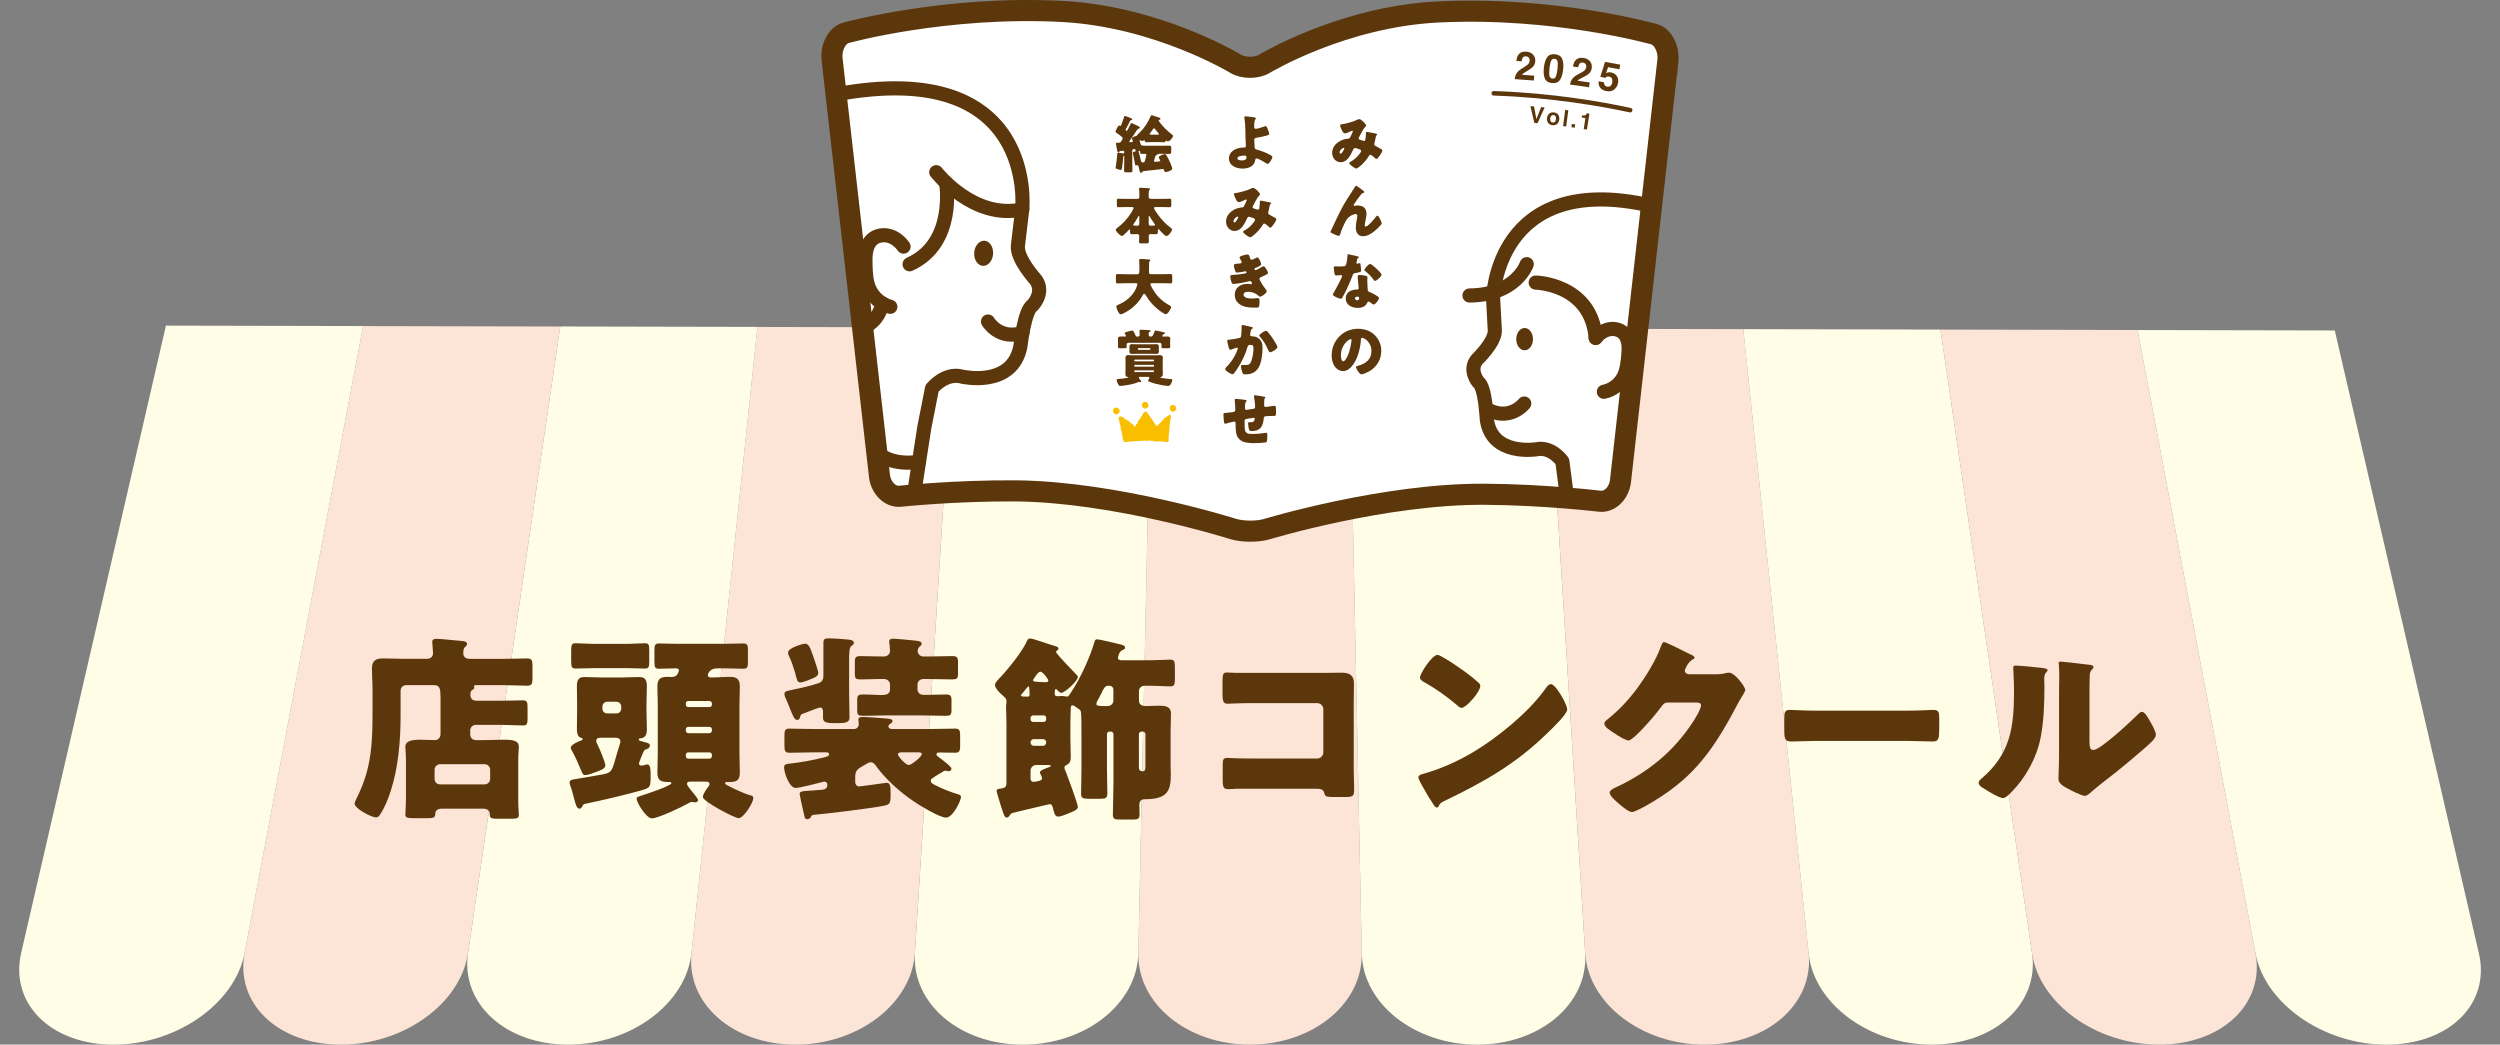
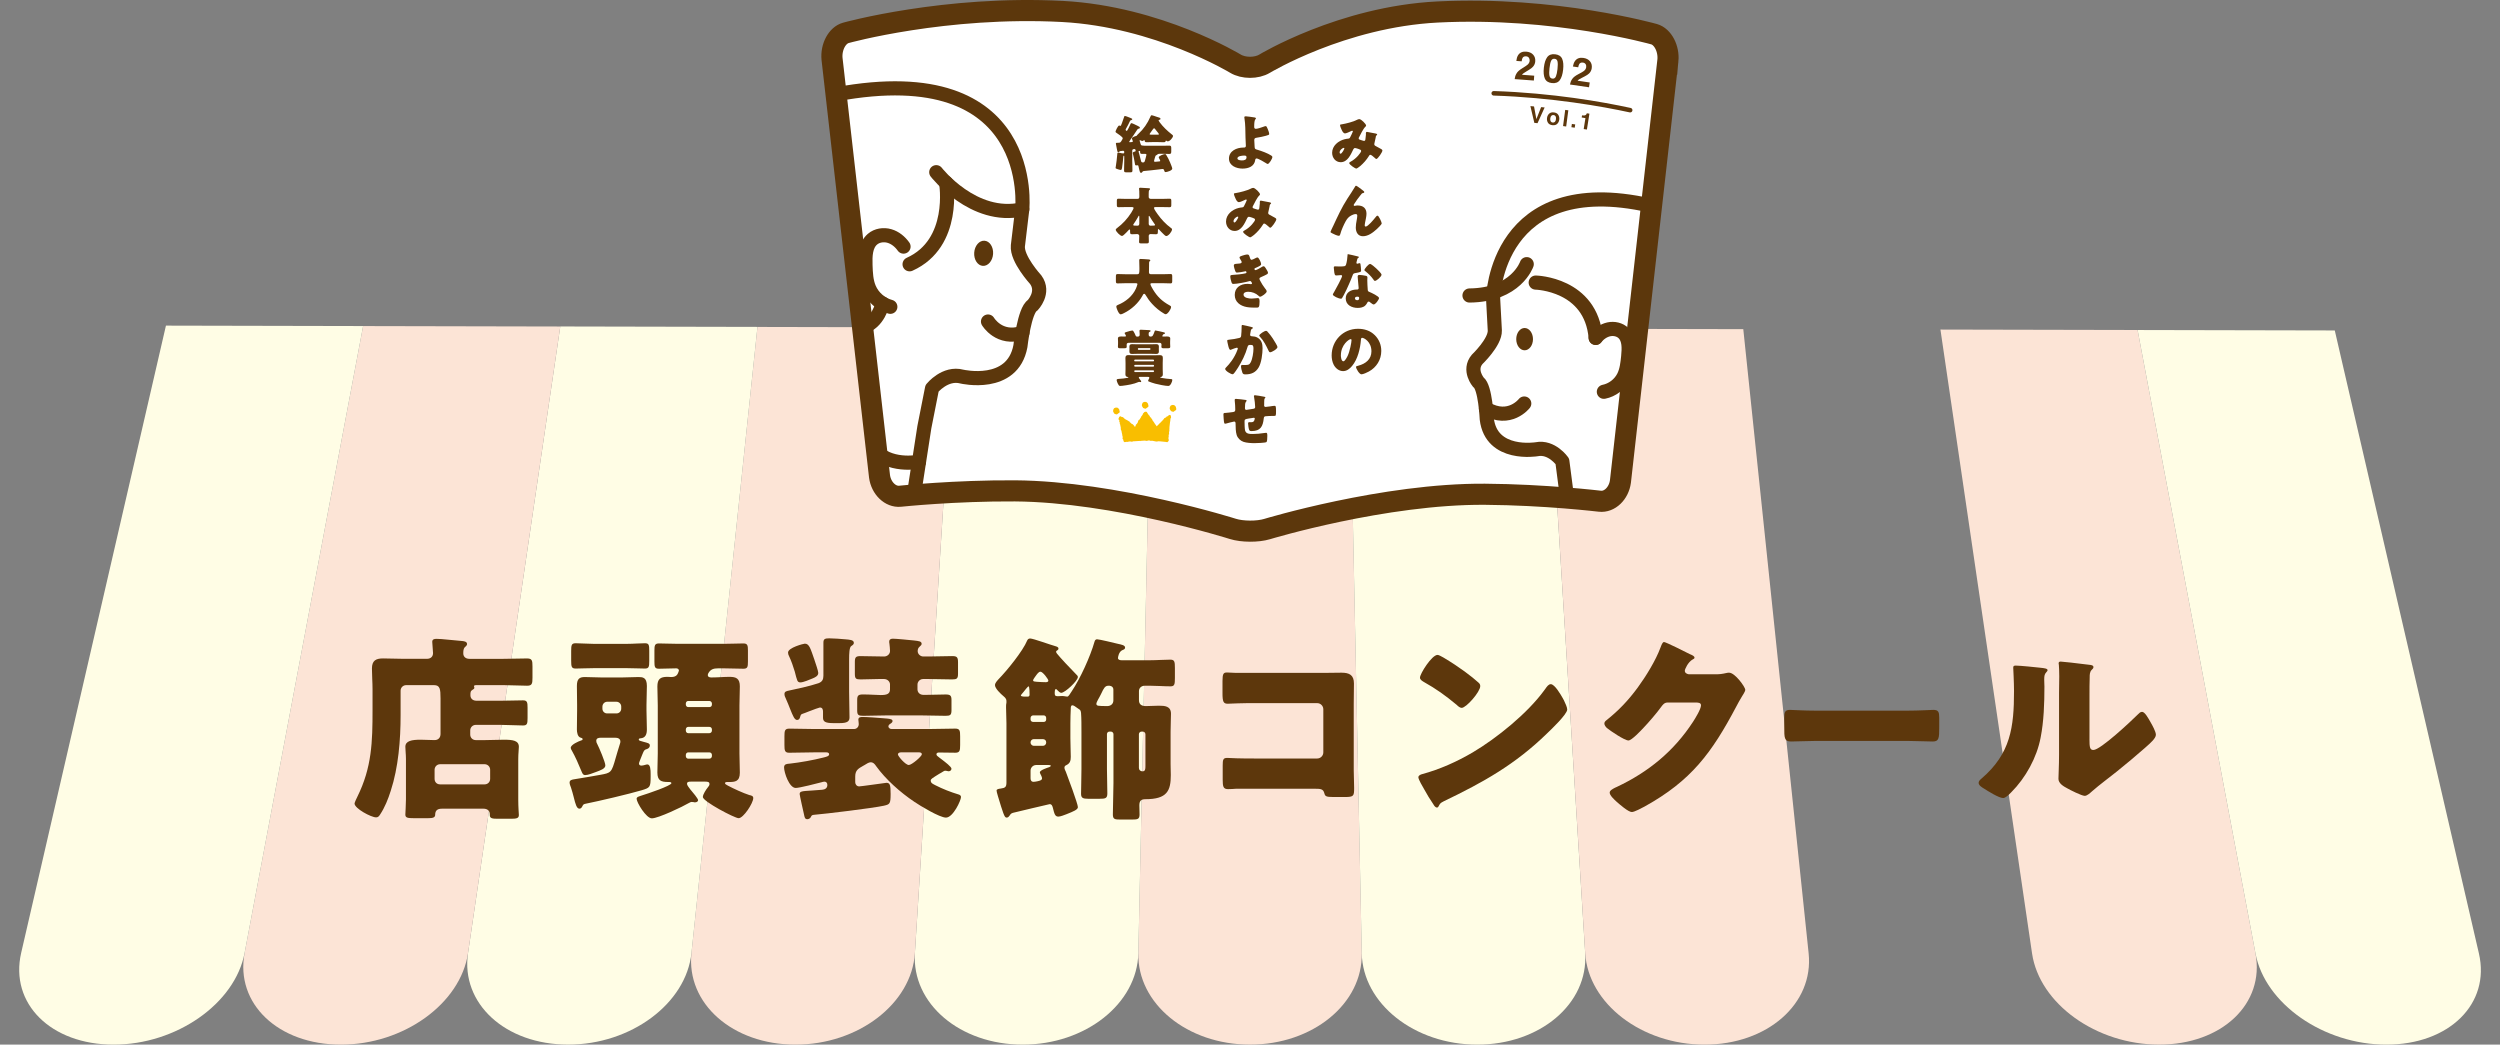
<svg xmlns="http://www.w3.org/2000/svg" id="_レイヤー_2" viewBox="0 0 1210 505.6">
  <rect x="0" y="0" width="1210" height="505.6" fill="#808080" stroke="none" />
  <defs>
    <style>.cls-1{stroke-width:6.85px;}.cls-1,.cls-2{fill:none;stroke-linecap:round;stroke-linejoin:round;}.cls-1,.cls-2,.cls-3{stroke:#5c370c;}.cls-4{fill:#5d370c;}.cls-5{fill:#5c370c;}.cls-2{stroke-width:2.2px;}.cls-3{fill:#fff;stroke-width:10.22px;}.cls-6{fill:#fffde5;}.cls-7{fill:#f9be00;}.cls-8{fill:#fce4d6;}</style>
  </defs>
  <g id="img">
    <path class="cls-8" d="M557.46,158.66l-6.51,302.66c-.53,24.45,23.67,44.27,54.05,44.27s54.59-19.81,54.09-44.25l-6.2-302.48-95.43-.21Z" />
    <path class="cls-6" d="M652.89,158.87l6.2,302.48c.5,24.44,25.53,44.25,55.91,44.25s53.76-19.8,52.23-44.22l-18.92-302.29-95.43-.21Z" />
    <path class="cls-8" d="M748.32,159.09l18.92,302.29c1.53,24.42,27.39,44.22,57.77,44.22s52.93-19.79,50.37-44.19l-31.63-302.1-95.43-.21Z" />
-     <path class="cls-6" d="M843.74,159.3l31.63,302.1c2.56,24.41,29.25,44.19,59.63,44.19s52.1-19.77,48.51-44.16l-44.34-301.92-95.43-.21Z" />
    <path class="cls-8" d="M939.17,159.51l44.34,301.92c3.58,24.39,31.11,44.16,61.49,44.16s51.26-19.76,46.65-44.14l-57.06-301.73-95.43-.21Z" />
    <path class="cls-6" d="M1034.6,159.73l57.06,301.73c4.61,24.38,32.97,44.14,63.35,44.14s50.43-19.75,44.79-44.11l-69.77-301.55-95.43-.21Z" />
    <path class="cls-6" d="M462.03,158.45l-19.22,302.85c-1.55,24.47,21.81,44.3,52.19,44.3s55.43-19.82,55.95-44.27l6.51-302.66-95.43-.21Z" />
    <path class="cls-8" d="M366.61,158.23l-31.94,303.04c-2.58,24.48,19.95,44.33,50.33,44.33s56.26-19.83,57.81-44.3l19.22-302.85-95.43-.21Z" />
    <path class="cls-6" d="M271.18,158.02l-44.65,303.22c-3.61,24.5,18.09,44.35,48.47,44.35s57.09-19.85,59.67-44.33l31.94-303.04-95.43-.21Z" />
    <path class="cls-8" d="M175.75,157.81l-57.36,303.41c-4.63,24.51,16.23,44.38,46.61,44.38s57.92-19.86,61.53-44.35l44.65-303.22-95.43-.21Z" />
    <path class="cls-6" d="M80.32,157.59L10.25,461.19c-5.66,24.53,14.37,44.41,44.75,44.41s58.76-19.87,63.39-44.38l57.36-303.41-95.43-.21Z" />
    <path class="cls-3" d="M807.27,29.3c.54-5.81-2.47-11.56-6.69-12.75,0,0-48.04-13.62-104.9-10.74-46.1,2.33-83.63,25.02-83.63,25.02-3.88,2.35-10.24,2.33-14.1-.02,0,0-37.52-22.79-83.64-25.26-56.84-3-104.89,10.35-104.89,10.35-4.23,1.16-7.25,6.82-6.72,12.58l22.99,202.09c.78,5.77,5.28,10.09,9.97,9.61,0,0,26.48-2.78,55.6-2.6,48.65.38,105.43,18.4,105.43,18.4,4.54,1.43,12.02,1.48,16.61.08,0,0,56.77-17.2,105.41-16.84,29.15.2,55.6,3.37,55.6,3.37,4.7.56,9.19-3.73,9.98-9.54l22.97-203.75Z" />
    <path class="cls-4" d="M649.57,60.14c1.89-.3,5.51-1.23,7.13-2.1.39-.21.78-.39,1.23-.39.84,0,3.27,2.31,3.27,3.15,0,.21-.21.39-.36.54-1.08,1.02-2.34,3.72-3.06,5.09-.09.18-.18.33-.18.54,0,.51.36.6,1.17.84.66.18,1.2.39,1.38.39.45,0,.6-.24.69-.66.09-.45.27-2.01.27-2.43,0-.24-.03-.45-.03-.69,0-.3.18-.6.51-.6.24,0,2.76.51,4.25.81.36.06.72.24.72.45,0,.15-.15.3-.51.63-.15.12-.15.51-.21.81-.12.75-.39,1.95-.6,2.73-.06.15-.09.33-.09.48,0,.51.27.75.69.96.87.45,1.71.93,2.58,1.41.3.15.66.39.66.78,0,.75-2.22,4.07-2.94,4.07-.21,0-.63-.39-.87-.63-.09-.06-.15-.12-.18-.15-.36-.33-1.41-1.26-1.86-1.26-.33,0-.51.3-.72.66-1.11,1.77-2.58,3.47-4.19,4.82-.3.24-1.53,1.2-1.86,1.2-.57,0-3.44-1.92-3.44-2.67,0-.3.48-.57.72-.69,2.79-1.47,5.06-4.49,5.06-5.15,0-.54-.54-.72-1.14-.93-.39-.15-1.44-.51-1.8-.51-.39,0-.66.24-.84.6-1.23,2.55-2.79,6.26-6.11,6.26-2.52,0-4.16-2.16-4.16-4.55,0-3.39,3-5.81,6.05-6.56.6-.15,1.23-.24,1.83-.3.66-.06.81-.54,1.02-.99.18-.36,1.14-2.28,1.14-2.49s-.15-.33-.33-.33c-.21,0-.48.15-.66.24-.57.27-2.22,1.05-2.79,1.05-.84,0-1.35-1.08-1.65-1.74-.24-.51-.78-1.74-.78-2.28,0-.24.18-.3.99-.42ZM650.35,71.55c-.39,0-1.98.99-1.98,2.25,0,.27.15.6.45.6.69,0,1.86-2.28,1.86-2.58,0-.18-.15-.27-.33-.27Z" />
    <path class="cls-4" d="M645.17,109.57c2.13-4.58,4.22-9.2,6.98-13.45,1.26-1.95,2.61-3.89,3.77-5.9.09-.18.18-.33.42-.33.33,0,2.28,1.5,2.67,1.8l.39.3c.57.42.9.69.9.96s-.18.39-.42.45c-.78.15-.78.3-1.38,1.05-1.14,1.38-2.16,2.85-3.11,4.34-.09.15-.21.33-.21.48,0,.18.21.39.39.39.15,0,.36-.06.48-.09.36-.09.75-.12,1.08-.12,2.61,0,4.25,1.35,4.25,4.01,0,1.32-.48,3.15-.72,4.46-.06.3-.15.78-.15,1.14,0,.3.15.6.51.6,1.05,0,3.86-3.39,4.55-4.28.51-.66.78-.99,1.17-.99.6,0,2.01,3.18,2.01,3.72,0,.57-1.98,2.4-2.46,2.85-1.83,1.65-4.08,3.38-6.65,3.38-2.43,0-3.44-2.04-3.44-4.19,0-1.17.21-2.34.42-3.48.12-.63.3-1.71.3-2.22s-.18-.84-.72-.84c-.75,0-1.62.36-2.28.72-1.26.72-1.89,1.5-2.61,2.76-.87,1.56-2.16,4.4-2.58,6.14-.12.45-.24.9-.78.9-.69,0-2.49-.84-3.15-1.2-.51-.27-.84-.42-.84-.69,0-.21,1.02-2.31,1.2-2.67Z" />
    <path class="cls-4" d="M657.03,124.06c.36.09.69.21.69.39,0,.15-.21.3-.57.54-.18.12-.42,1.17-.54,1.68-.03.12-.06.18-.06.24,0,.09-.03.21-.03.33,0,.18.15.42.36.42.15,0,.48-.12.66-.18.18-.06.33-.12.51-.12.27,0,.36.15.42.45.09.48.3,2.4.3,3.12s-.42.81-2.76,1.23c-1.05.18-1.08.39-1.44,1.35-.51,1.38-1.08,2.73-1.68,4.07-.78,1.77-1.59,3.56-2.52,5.27-.24.42-.54.9-.72,1.26-.15.3-.27.45-.66.45-1.02,0-3.9-1.26-3.9-2.04,0-.18.42-.87.63-1.2.6-1.02,3.86-6.98,3.86-7.73,0-.3-.27-.45-.51-.45-.18,0-.78.06-.99.09-.33.03-.96.09-1.32.09-.63,0-.9-.27-1.11-2.82-.03-.24-.09-.78-.09-1.05,0-.42.24-.54.6-.54.51,0,1.23.06,1.89.06,2.73,0,3.12-.06,3.41-.84.39-1.02.75-3.72.75-4.64,0-.24,0-.48.21-.48.39,0,3.98.9,4.58,1.05ZM661.05,133.47c.51.12.78.33.78.87,0,.3-.06.84-.06,1.38,0,1.5.12,2.97.21,4.43.03.72.18.9.87,1.17.84.33,4.61,2.1,4.61,2.94,0,.66-1.68,3.12-2.64,3.12-.24,0-.66-.27-1.32-.78-.18-.15-.36-.3-.57-.45-.15-.12-.27-.18-.48-.18-.48,0-.6.36-.66.51-.21.48-.66,1.05-1.02,1.41-.93.9-2.37,1.14-3.63,1.14-2.85,0-5.81-1.38-5.81-4.61,0-3,2.64-4.28,5.3-4.28h.24c.48,0,.72-.3.72-.72,0-.51-.27-3.18-.36-4.07-.06-.45-.12-.96-.12-1.41,0-.63.24-.87.9-.87.78,0,2.25.24,3.02.42ZM655.78,144.4c0,.6.6.9,1.11.9.69,0,.93-.36.93-.99,0-.39-.03-.72-.9-.72-.51,0-1.14.21-1.14.81ZM666.08,129.9c.69.63,2.58,2.43,2.58,3.06,0,.93-2.43,3-3.18,3-.36,0-.63-.45-.84-.78-1.02-1.47-2.34-2.73-3.74-3.86-.24-.18-.54-.39-.54-.63,0-.48,1.92-2.94,2.76-2.94.57,0,2.49,1.71,2.97,2.16Z" />
    <path class="cls-4" d="M665.36,162.17c2.13,2.13,3.18,4.73,3.18,7.7,0,4.22-2.31,7.94-6.02,9.95-.75.42-2.73,1.35-3.57,1.35-1.05,0-2.64-2.76-2.64-3.59,0-.27.27-.39,1.14-.6,3.47-.9,6.32-3.09,6.32-6.92,0-4.7-3.6-6.56-4.49-6.56-.51,0-.57.54-.6,1.08-.33,4.16-1.53,9.26-4.28,12.55-1.11,1.35-2.55,2.49-4.34,2.49-2.01,0-3.66-1.38-4.55-3.09-.69-1.32-.99-3.03-.99-4.49,0-7.19,5.54-12.91,12.76-12.91,3.06,0,5.93.9,8.09,3.06ZM648.98,171.96c0,.72.18,2.91,1.23,2.91.72,0,1.74-1.98,2.04-2.61,1.05-2.16,1.89-6.59,1.89-7.67,0-.24-.12-.45-.39-.45-.87,0-4.76,2.76-4.76,7.82Z" />
    <path class="cls-4" d="M606.91,56.78c.33.06.96.15.96.54,0,.36-.24.24-.45.72-.21.45-.39,1.29-.39,3.38,0,.54.21.93.81.93.78,0,2.64-.63,3.36-.9.66-.24,1.14-.42,1.38-.42.42,0,.66.54,1.05,1.53.24.6.66,1.68.66,2.31,0,.39-.42.51-1.56.84-1.47.42-2.94.69-4.43.93-.72.12-1.23.24-1.23,1.11,0,.45.12,2.73.18,3.48.09.9.3.96,1.44,1.29,2.01.6,4.85,1.62,6.59,2.76.27.18.54.42.54.75,0,.78-1.53,3.33-2.28,3.33-.21,0-.54-.24-.72-.36-.75-.51-3.86-2.31-4.64-2.31-.27,0-.57.18-.63.63-.39,3.24-3.3,4.28-6.17,4.28s-6.56-1.32-6.56-4.85c0-3.71,3.74-5.33,6.95-5.33h.42c.45,0,.81-.33.81-.78,0-.24-.15-3.38-.18-4.13-.09-3.09,0-6.23-.51-9.29-.03-.15-.06-.3-.06-.45,0-.42.36-.48.69-.48.63,0,3.24.39,3.99.51ZM602.21,75.3c-.87,0-3.3.18-3.3,1.35,0,.87,1.53.99,2.16.99,1.11,0,2.25-.21,2.25-1.59,0-.69-.6-.75-1.11-.75Z" />
    <path class="cls-4" d="M598.22,93.42c1.89-.3,5.51-1.23,7.13-2.1.39-.21.78-.39,1.23-.39.84,0,3.27,2.31,3.27,3.15,0,.21-.21.39-.36.54-1.08,1.02-2.34,3.72-3.06,5.09-.09.18-.18.33-.18.54,0,.51.36.6,1.17.84.66.18,1.2.39,1.38.39.45,0,.6-.24.69-.66.09-.45.27-2.01.27-2.43,0-.24-.03-.45-.03-.69,0-.3.18-.6.51-.6.24,0,2.76.51,4.25.81.36.06.72.24.72.45,0,.15-.15.3-.51.63-.15.12-.15.51-.21.81-.12.75-.39,1.95-.6,2.73-.06.15-.09.33-.09.48,0,.51.27.75.69.96.87.45,1.71.93,2.58,1.41.3.15.66.39.66.78,0,.75-2.22,4.07-2.94,4.07-.21,0-.63-.39-.87-.63-.09-.06-.15-.12-.18-.15-.36-.33-1.41-1.26-1.86-1.26-.33,0-.51.3-.72.66-1.11,1.77-2.58,3.47-4.19,4.82-.3.24-1.53,1.2-1.86,1.2-.57,0-3.45-1.92-3.45-2.67,0-.3.48-.57.72-.69,2.79-1.47,5.06-4.49,5.06-5.15,0-.54-.54-.72-1.14-.93-.39-.15-1.44-.51-1.8-.51-.39,0-.66.24-.84.6-1.23,2.55-2.79,6.26-6.11,6.26-2.52,0-4.16-2.16-4.16-4.55,0-3.39,3-5.81,6.05-6.56.6-.15,1.23-.24,1.83-.3.66-.06.81-.54,1.02-.99.18-.36,1.14-2.28,1.14-2.49s-.15-.33-.33-.33c-.21,0-.48.15-.66.24-.57.27-2.22,1.05-2.79,1.05-.84,0-1.35-1.08-1.65-1.74-.24-.51-.78-1.74-.78-2.28,0-.24.18-.3.99-.42ZM599,104.83c-.39,0-1.98.99-1.98,2.25,0,.27.15.6.45.6.69,0,1.86-2.28,1.86-2.58,0-.18-.15-.27-.33-.27Z" />
    <path class="cls-4" d="M604.9,124.57c.33,1.02.54,1.17.93,1.17.27,0,1.11-.42,1.68-.72.48-.27.84-.42,1.11-.42.66,0,1.77,2.49,1.77,3.21,0,.48-.39.72-.75.93-.6.36-1.23.63-1.86.9-.24.09-.63.24-.63.51,0,.18.12.6.45.6.6,0,2.49-1.14,3.05-1.5.21-.15.66-.39.93-.39.45,0,.81.6,1.11,1.08.51.81,1.02,1.62,1.02,2.13,0,.48-.57.78-1.62,1.26-.63.3-1.29.6-1.92.87-.36.15-.6.36-.6.75,0,.24.12.48.36.93.69,1.29,1.41,2.52,2.31,3.65.33.39.84.99.84,1.53,0,.81-2.43,2.55-3.21,2.55-.27,0-.45-.15-.84-.54-1.17-1.11-3.06-1.86-4.91-1.86-.87,0-2.25.27-2.25,1.38,0,1.65,2.73,1.92,3.92,1.92.36,0,1.32-.06,1.98-.15.33-.03.84-.09.99-.09.72,0,.87.48.87,1.74,0,2.85-.51,2.88-1.41,2.88-1.59,0-3.24,0-4.79-.27-3.12-.57-5.81-2.43-5.81-5.87,0-3.62,2.85-5.36,6.17-5.36.54,0,1.08.06,1.62.15h.12c.18,0,.45-.15.45-.42,0-.15-.21-.51-.33-.69-.15-.24-.33-.42-.63-.42-.06,0-.18.03-.3.06-1.71.51-6.05,1.35-7.79,1.35-.54,0-.72-.33-.9-.87-.27-.78-.57-2.01-.57-2.82,0-.42.12-.63,1.35-.69,1.38-.06,4.82-.39,6.11-.78.24-.06.39-.21.39-.45s-.21-.54-.45-.54c-.06,0-.27.06-.39.09-.9.21-2.91.57-3.77.57-.51,0-.66-.3-.84-.75-.24-.6-.69-2.07-.69-2.67,0-.45.27-.78,1.08-.81.45-.03,1.26-.09,1.86-.18.54-.09.87-.27.87-.72,0-.24-.27-.66-.42-.9-.18-.27-.63-.96-.63-1.29,0-.48.93-.75,1.32-.87.66-.21,1.8-.57,2.46-.57.78,0,.9.45,1.2,1.41Z" />
    <path class="cls-4" d="M605.62,158.24c.45.12.78.21.78.48,0,.21-.24.33-.45.42-.51.24-.63,1.05-.75,1.92l-.09.6c-.03.18-.06.33-.06.39,0,.27.12.48.3.57.3.15.63.15.72.15.78.03,1.74.18,2.52.63,1.98,1.11,2.49,2.97,2.49,5.12,0,2.67-.54,7.04-1.89,9.32-1.44,2.43-3.56,3.36-6.32,3.36-.87,0-1.26-.09-1.56-.84-.27-.69-.66-2.28-.66-3.03,0-.39.15-.69.57-.69s.84.03,1.26.03c1.83,0,2.22-.15,2.85-1.29.87-1.59,1.35-4.79,1.35-6.62,0-1.41-.21-1.83-1.35-1.83-1.02,0-1.29.12-1.56,1.11-.99,3.51-2.67,6.89-4.61,9.95-.42.66-1.62,2.49-2.13,2.94-.15.12-.3.21-.51.21-.66,0-3.53-1.59-3.53-2.58,0-.3.33-.63.6-.9,1.35-1.35,3.89-4.31,5.36-8.39.09-.24.15-.39.15-.54,0-.3-.18-.45-.48-.45s-2.19.72-2.55.87c-.18.09-.36.18-.57.18-.51,0-.84-1.14-1.08-2.19-.15-.69-.45-1.89-.45-2.19,0-.45.33-.51,1.11-.57,1.98-.18,2.7-.36,4.61-.78.6-.12.93-.33,1.02-.99.15-1.11.24-3.15.24-4.31v-.45c0-.3.06-.57.42-.57.3,0,3.69.81,4.25.96ZM613.62,160.7c.87.93,1.62,1.98,2.34,3.03.06.12.18.27.3.48.69,1.08,2.04,3.24,2.04,3.74,0,.96-2.76,2.55-3.56,2.55-.42,0-.63-.48-.78-.81-1.17-2.43-2.28-4.73-4.16-6.74-.12-.12-.33-.33-.33-.51,0-.69,2.52-2.31,3.27-2.31.39,0,.66.3.9.57Z" />
    <path class="cls-4" d="M602.89,193.56c.18.03.48.15.48.36,0,.18-.21.42-.33.57-.39.45-.48,1.41-.48,2.94,0,.3,0,.96.63.96.3,0,2.91-.45,3.47-.54.54-.09.84-.3.84-.87,0-1.14-.3-3.57-.51-4.7-.03-.18-.09-.36-.09-.54,0-.3.21-.45.48-.45.36,0,3.45.48,4.61.75.3.06.48.18.48.36,0,.12-.15.24-.33.42-.24.27-.27,1.26-.27,1.98v.93c0,.12-.03.27-.03.42,0,.45.18.81.69.81.33,0,1.5-.15,2.07-.24.48-.09,1.86-.3,2.25-.3.57,0,.75.18.75,2.43,0,2.46-.03,2.46-1.05,2.46h-.66c-.57,0-3.09.09-3.51.18-.51.12-.66.48-.72,1.05-.42,3.92-1.59,6.11-5.93,6.11-.48,0-.84-.03-1.08-.48-.3-.54-.57-2.58-.57-3.21,0-.33.15-.63.54-.63.3,0,.6.03.9.03.75,0,1.29-.15,1.59-.93.06-.15.21-.66.21-.81,0-.09-.06-.42-.45-.42-.18,0-.75.09-2.4.36-2.07.33-2.1.48-2.1,1.53v.36c0,.81.06,3.15.24,3.86.45,1.68,1.95,1.74,3.83,1.74s3.5-.18,5.33-.45c.21-.03.84-.12,1.05-.12.45,0,.57.39.57,1.5,0,1.29-.09,2.67-.39,2.97-.45.42-4.97.54-5.81.54-1.65,0-3.8-.12-5.33-.63-1.5-.51-2.82-1.8-3.3-3.3-.51-1.56-.51-3.83-.54-5.57,0-.45-.09-.96-.69-.96-.36,0-3.3.81-3.96.99-.12.03-.27.06-.39.06-.42,0-.54-.18-.72-2.37-.06-.72-.12-1.5-.12-2.07,0-.75.33-.78.99-.78.57,0,2.97-.33,3.63-.42.78-.12,1.11-.33,1.11-1.14,0-1.23-.09-3-.24-4.19,0-.15-.03-.36-.03-.51,0-.39.24-.54.6-.54.6,0,4.1.39,4.67.51Z" />
    <path class="cls-4" d="M546.96,67.93c-.09.12-.42.54-.42.69,0,.18.15.21.3.21.21,0,1.47-.06,1.47-.3,0-.27-.24-.87-.36-1.11-.03-.12-.09-.3-.09-.42,0-.6,1.5-1.05,1.98-1.17.3-.06.33-.12.48-.36.12-.21.39-.42.57-.6,2.64-2.43,4.49-5.12,5.93-8.45.18-.42.24-.63.57-.63.48,0,2.01.6,2.58.78.99.3,1.71.42,1.71.93,0,.39-.36.45-.66.51-.12.03-.27.09-.27.24,0,.18.45.81.6,1.02,1.53,2.07,3.63,4.07,5.66,5.66.48.36.72.54.72.9,0,.69-1.47,2.58-2.52,2.58-.21,0-.36-.09-.54-.21-.06-.06-.18-.15-.3-.15-.18,0-.21.21-.24.39-.12.36-.54.39-.87.39-.84,0-1.71-.06-2.58-.06h-3.15c-.87,0-1.74.06-2.58.06-.75,0-.84-.24-.9-.66-.03-.12-.06-.36-.24-.36-.15,0-.27.12-.39.21-.15.12-.27.21-.48.21-.36,0-.66-.15-.96-.33-.09-.03-.18-.06-.24-.06-.12,0-.18.09-.18.21,0,.15.42,1.44.51,1.71.24.72.36.78,3.68.78h7.16c1.02,0,2.04-.06,3.05-.06.84,0,.93.39.93,1.29v1.44c0,.93-.09,1.29-.93,1.29-1.02,0-2.04-.06-3.05-.06h-1.83c-.33,0-.69.09-.87.33-.15.15-.27.21-.45.3-.45.21-.48.27-.6.66-.12.39-.6,1.86-.6,2.16,0,.33.21.42.48.42.24,0,1.29-.12,1.38-.12.87-.03,1.14-.12,1.14-.33s-.3-.78-.48-1.11l-.09-.18c-.09-.15-.15-.27-.15-.45,0-.66,2.43-1.56,3.03-1.56.3,0,.45.18.66.54.69,1.08,1.29,2.34,1.8,3.54.21.51,1.05,2.49,1.05,2.94,0,1.02-2.67,1.71-3.24,1.71-.42,0-.51-.27-.66-.75-.15-.51-.3-.75-.87-.75-.33,0-1.44.18-1.95.24-2.28.27-5.21.6-6.83.72-.57.03-.75.18-1.08.66-.12.15-.3.24-.48.24-.48,0-.6-.24-1.23-3.09-.06-.3-.09-.57-.42-.57-.18,0-.51.06-.75.06-.51,0-.51-.42-.6-.96-.24-1.53-.54-3.09-.93-4.61-.03-.12-.09-.3-.09-.45,0-.42.69-.6,1.02-.69.21-.06.39-.09.39-.36,0-.3-.09-.84-.57-.84-.51,0-1.08.12-1.08.72v5c0,1.56.09,3.12.09,4.64,0,.84-.27.9-1.23.9h-1.59c-.93,0-1.23-.06-1.23-.87,0-1.56.09-3.12.09-4.67v-1.86c0-.36,0-.66-.18-.66-.27,0-.3.66-.3.84-.15,1.65-.33,3.3-.57,4.94-.06.36-.15,1.14-.66,1.14-.36,0-1.11-.27-1.5-.39-.63-.21-.99-.33-.99-.63,0-.18.06-.57.12-.75.27-1.47.57-4.25.69-5.78.03-.48.03-.87.42-.87.27,0,1.29.21,1.59.3.24.06.75.12.84.12.42,0,.54-.24.54-.63,0-.45-.15-.66-.63-.66-.24,0-.93.09-1.2.15-.21.03-.39.03-.48.21-.15.21-.27.33-.54.33-.45,0-.54-.48-.78-1.89-.09-.51-.21-1.14-.36-1.92-.03-.12-.06-.27-.06-.39,0-.36.36-.36.63-.36h.36c1.17,0,1.29-.15,1.95-1.32.15-.24.39-.63.39-.9,0-.57-2.55-2.28-3.12-2.64-.18-.12-.39-.27-.39-.54,0-.3,1.17-2.97,1.8-2.97.24,0,.33.21.54.21.27,0,.42-.42.78-1.38.36-.96.69-1.95,1.02-2.91.15-.45.18-.54.42-.54.27,0,1.35.42,2.67.96.78.33.87.39.87.63,0,.21-.09.3-.39.39-.36.09-.54.18-.69.45-.6,1.2-1.14,2.43-1.83,3.56-.09.21-.3.48-.3.69,0,.27.39.57.54.57.33,0,1.53-2.7,1.74-3.15.18-.42.27-.6.6-.6.3,0,2.07.84,2.94,1.29.78.39,1.08.54,1.08.9,0,.3-.18.39-.51.45-.36.06-.51.15-.72.45-1.17,1.74-2.31,3.51-3.53,5.21ZM554.27,74.46c-.51,0-1.02.03-1.56.03-.9,0-.9-.45-.9-1.2,0-.18-.06-.27-.24-.27-.12,0-.51.06-.51.36,0,.15.24.84.3,1.02.3,1.08.57,2.19.84,3.3.15.63.3.93.96.93s.81-.27.99-.9c.12-.39.72-2.52.72-2.79,0-.39-.27-.48-.6-.48ZM560.41,65.17c.15,0,.54-.03.54-.24,0-.12-.6-.87-1.14-1.53-.27-.33-.51-.66-.66-.84-.15-.15-.36-.48-.57-.48-.24,0-.54.45-1.08,1.2-.24.36-.51.75-.87,1.23-.09.12-.21.3-.21.42,0,.21.3.24.66.24h3.33Z" />
    <path class="cls-4" d="M544.95,100.22c-1.2,0-2.4.06-3.59.06-.75,0-.81-.33-.81-1.26v-1.65c0-.87.06-1.2.78-1.2,1.23,0,2.43.09,3.62.09h5.54c.84,0,.96-.45.96-1.35,0-.36-.03-.81-.03-1.32,0-.6,0-1.41-.09-1.98-.03-.12-.03-.21-.03-.3,0-.39.3-.45.63-.45.54,0,3.45.18,4.1.24.27.03.6.06.6.39,0,.21-.15.3-.36.51-.27.27-.3.96-.3,1.8v1.56c0,.66.57.9,1.14.9h5.39c1.2,0,2.4-.09,3.63-.09.72,0,.78.33.78,1.2v1.65c0,.93-.06,1.26-.81,1.26-1.2,0-2.4-.06-3.6-.06h-3.15c-.45,0-.81,0-.81.48,0,.57,1.38,2.46,1.77,3,1.77,2.49,3.96,4.82,6.41,6.62.3.21.54.36.54.69,0,1.08-1.77,3.24-2.76,3.24-.42,0-.87-.48-1.17-.75-.81-.78-1.65-1.62-2.34-2.4-.12-.15-.21-.21-.3-.21-.24,0-.27.24-.27.54,0,1.56,0,1.95-.93,1.95-.87,0-1.74-.09-2.61-.09-.51,0-.9.36-.9.9,0,.93.06,1.86.06,2.79,0,.75-.33.84-1.35.84h-1.74c-1.41,0-1.65-.03-1.65-.87,0-.15,0-.3.03-.54.03-.3.03-.66.03-1.11s.03-.96.03-1.14c0-.51-.48-.87-.99-.87-.81,0-1.65.09-2.49.09-.96,0-.96-.33-.96-1.92,0-.15-.03-.39-.24-.39s-.39.21-.48.33c-.66.75-1.53,1.62-2.28,2.28-.21.21-.63.51-.93.51-.87,0-3-2.22-3-2.97,0-.36.33-.6.6-.81,2.79-2.1,5.03-4.52,6.92-7.49.06-.09.09-.15.15-.27.33-.6.96-1.59.96-1.95,0-.45-.42-.48-.78-.48h-2.97ZM551.42,104.92c0-.27,0-.51-.21-.51-.09,0-.15.15-.48.75-.6,1.11-1.32,2.19-2.04,3.24-.09.12-.21.27-.21.45,0,.36.36.39,2.13.39.6,0,.81-.51.81-1.02v-3.3ZM555.98,108.31c0,.69.48.93.81.93,1.95,0,2.25-.03,2.25-.42,0-.15-.12-.27-.21-.39-.66-.87-1.95-2.88-2.46-3.77-.09-.15-.12-.15-.21-.15-.18,0-.18.18-.18.39v3.42Z" />
    <path class="cls-4" d="M556.16,127.36c0,1.5-.06,2.97-.06,4.46,0,.66.42.9,1.02.9h5.87c1.17,0,2.37-.09,3.56-.09.72,0,.81.3.81,1.23v2.07c0,.9-.09,1.23-.81,1.23-1.17,0-2.37-.09-3.56-.09h-5.45c-.27,0-.75,0-.75.45,0,.42.87,1.98,1.32,2.7,2.01,3.27,4.22,5.54,8.03,7.61.39.21.66.33.66.81,0,.93-1.62,3.45-2.61,3.45-.24,0-.51-.15-.72-.27-2.16-1.23-4.22-2.94-5.87-4.76-1.23-1.35-2.31-2.85-3.21-4.4-.12-.21-.33-.45-.6-.45-.42,0-.63.54-.78.84-2.01,3.68-5.36,6.71-9.08,8.54-.06.03-.15.06-.21.09-.39.21-.9.45-1.26.45-.66,0-1.17-.96-1.59-1.89-.18-.42-.57-1.41-.57-1.86,0-.48.42-.66.78-.81,3.69-1.5,7.07-4.22,8.72-7.91.15-.33.72-1.8.72-2.1,0-.48-.45-.48-.78-.48h-5.24c-1.2,0-2.4.09-3.6.09-.75,0-.81-.33-.81-1.32v-1.83c0-1.02.06-1.38.84-1.38,1.17,0,2.37.09,3.57.09h5.9c1.05,0,1.08-.54,1.08-2.88,0-1.29-.09-2.58-.09-3.89,0-.51.24-.63.72-.63.93,0,2.88.18,3.89.24.27.03.75.12.75.45,0,.18-.09.27-.24.36-.33.24-.36.66-.36.99Z" />
    <path class="cls-4" d="M551.87,182.39c-.42,0-.69.03-.69.36,0,.09.03.18.12.3.27.33.75.99.93,1.29.09.15.12.24.12.3,0,.21-.21.3-.36.3-.21,0-.45-.12-.66-.12-.12,0-.21.03-.33.09-2.25.99-5.06,1.47-7.7,1.8-.27.03-.9.09-1.14.09-.54,0-.78-.42-1.14-1.14-.18-.36-.57-1.32-.57-1.71,0-.54.66-.54,1.05-.57,1.68-.09,2.76-.24,4.34-.54.15-.03.3-.09.3-.21s-.15-.15-.36-.18c-.81-.12-1.08-.54-1.08-1.35s.06-1.65.06-2.49v-2.88c0-.84-.06-1.68-.06-2.49,0-1.05.51-1.38,1.47-1.38.9,0,1.77.09,2.64.09h9.89c.84,0,1.71-.06,2.58-.06.99,0,1.53.24,1.53,1.35,0,.84-.06,1.65-.06,2.49v2.88c0,.84.06,1.68.06,2.52,0,.57-.18,1.14-.81,1.29-.12,0-.42.06-.42.21,0,.18.45.24.81.3,1.2.21,3.18.51,4.34.54.36,0,.66.03.66.48,0,.66-.84,2.85-1.89,2.85-1.47,0-4.91-.72-6.38-1.11-.63-.18-2.7-.81-3.21-1.08-.12-.06-.21-.18-.21-.33,0-.21.18-.54.3-.75.09-.18.27-.45.27-.69,0-.42-.27-.45-.75-.45h-3.66ZM559.24,159.95c.45,0,3.44.75,4.1.9.24.06.51.15.51.42s-.36.39-.57.45c-.27.06-.27.09-.45.36-.09.15-.27.42-.27.57,0,.24.24.24.42.24.6,0,1.23-.03,1.83-.03.69,0,1.59.09,1.59.96,0,.51-.06,1.02-.06,1.53v.99c0,.51.06,1.02.06,1.47,0,.66-.33.75-1.35.75h-1.77c-.72,0-1.17-.06-1.17-.75,0-.3.06-.66.06-.93,0-.69-.36-.96-1.02-.96h-14.77c-.45,0-1.08.06-1.08.93,0,.36.03.72.03.96,0,.69-.36.75-1.53.75h-1.62c-.66,0-1.11-.06-1.11-.75,0-.39.06-.9.06-1.47v-.99c0-.51-.06-1.02-.06-1.5,0-.96.96-.99,1.68-.99.57,0,1.14.03,1.74.03.21,0,.48-.06.48-.33,0-.18-.42-.87-.54-1.05-.06-.09-.12-.18-.12-.27,0-.39,1.11-.63,1.44-.72.51-.15,1.74-.54,2.22-.54.45,0,.54.27.78.63.33.51.57,1.08.81,1.65.24.6.42.66,1.05.66.93,0,.99-.48.99-1.23,0-.6-.09-1.41-.09-1.56,0-.48.33-.54.69-.54.78,0,2.82.15,3.66.18.24.03,1.05.03,1.05.39,0,.21-.21.33-.51.48-.33.18-.45.21-.45,1.2,0,.69.24,1.08.96,1.08.96,0,1.17-.48,1.92-2.52.09-.27.15-.45.42-.45ZM557.24,166.63c.78,0,1.56-.06,2.34-.06.93,0,1.32.3,1.32,1.26,0,.33-.03.63-.03.96v.3c0,.33.03.63.03.96,0,.93-.39,1.26-1.29,1.26-.78,0-1.56-.06-2.37-.06h-6.95c-.78,0-1.56.06-2.37.06-.9,0-1.29-.3-1.29-1.26,0-.33.03-.63.03-.96v-.3c0-.33-.03-.63-.03-.96,0-.93.39-1.26,1.29-1.26.78,0,1.56.06,2.37.06h6.95ZM558.19,174.9c.21,0,.36-.15.36-.33v-.15c0-.18-.15-.36-.36-.36h-8.87c-.21,0-.36.18-.36.36v.15c0,.18.15.33.36.33h8.87ZM549.33,176.61c-.21,0-.36.15-.36.33v.18c0,.18.15.33.36.33h8.87c.21,0,.36-.15.36-.33v-.18c0-.18-.15-.33-.36-.33h-8.87ZM549.36,179.24c-.21,0-.39.15-.39.36v.09c0,.21.18.39.39.39h8.81c.21,0,.39-.18.39-.39v-.09c0-.21-.18-.36-.39-.36h-8.81ZM550.73,169c0,.18.15.33.33.33h5.42c.18,0,.33-.15.33-.33v-.18c0-.18-.15-.33-.33-.33h-5.42c-.18,0-.33.12-.33.33v.18Z" />
    <path class="cls-1" d="M758.36,240.1l-2.19-16.82s-5.12-7.31-12.43-5.85c0,0-21.94,3.66-24.14-14.63,0,0-.7-15.48-4.04-17.78,0,0-5.01-5.85-.63-11.07,0,0,8.77-8.35,8.56-13.99l-.84-15.66s1.25-61.59,75.79-44.89" />
    <path class="cls-1" d="M772.31,163.53c1.63-1.99,3.83-3.58,6.34-4.13s5.33.06,7.16,1.86c2.83,2.79,2.63,7.33,2.24,11.29-.34,3.36-.7,6.8-2.22,9.81-1.87,3.7-5.5,6.45-9.56,7.26" />
    <ellipse class="cls-5" cx="737.91" cy="164.15" rx="4.05" ry="5.4" />
    <path class="cls-1" d="M404.67,45.66c97.96-18.25,90.09,55.68,90.09,55.68l-2.1,17.6c-.65,6.34,8.62,16.42,8.62,16.42,4.56,6.21-1.53,12.44-1.53,12.44-3.94,2.34-5.87,19.76-5.87,19.76-3.83,20.46-28.31,14.71-28.31,14.71-8.14-2.19-14.46,5.68-14.46,5.68l-3.72,18.81-4.91,31.73" />
    <path class="cls-1" d="M430.92,148.49c-4.52-1.21-8.41-4.59-10.25-8.9-1.49-3.51-1.65-7.42-1.78-11.23-.15-4.49-.04-9.63,3.36-12.57,2.2-1.9,5.42-2.38,8.21-1.57,2.79.8,5.16,2.76,6.85,5.13" />
    <ellipse class="cls-5" cx="476.08" cy="122.6" rx="6.1" ry="4.58" transform="translate(322.53 589.61) rotate(-86.24)" />
    <path class="cls-1" d="M478.2,155.62s5.38,9.15,16.64,5.49" />
    <path class="cls-1" d="M444.78,223.55s-15.26,2.81-21.98-6.7" />
    <path class="cls-7" d="M566.33,204.02c-.11.89-.22,1.78-.31,2.67,0,.07,0,.14-.01.21-.02.18,0,.36-.01.53-.02.18-.02.35-.04.53s.05.36.03.54c-.02.18-.12.35-.14.52s-.04.35-.06.53c-.02.18.12.36.11.54,0,.08-.12.16-.24.24-.02.2-.03.41-.04.61.06.07.1.14.1.2,0,.09-.07.18-.13.26-.02.33-.05.65-.07.98.06.12.15.24.14.35-.01.18.03.36.01.53,0,.15-.23.3-.31.42-.08.13-.22.27-.36.35-.22-.03-.46-.09-.68-.12-.04,0-.07-.02-.11-.02-.8-.1-1.61-.19-2.43-.25-.05,0-.09.01-.13.01-.04,0-.09-.02-.13-.03-.31-.02-.62-.04-.93-.06-.1.05-.2.1-.29.09-.22-.01-.45.07-.68.06-.22-.01-.44-.12-.66-.13-.22-.01-.44-.12-.67-.13-.03,0-.06-.02-.09-.03-.25-.05-.51-.09-.77-.13-.13.07-.27.16-.39.15-.15-.01-.3-.15-.44-.22-.32-.02-.63-.02-.95-.02-.15.06-.3.18-.46.19-.21,0-.42-.03-.63-.02-.1,0-.21-.06-.31-.12-.64.03-1.27.08-1.87.12-.11.07-.21.14-.33.14-.02,0-.04-.09-.07-.12,0,0,0,0,0,0-.9.06-1.8.12-2.7.17-.3.01-.61.03-.92.04-.1.08-.21.17-.32.17-.21.01-.42-.01-.62,0-.09,0-.18-.05-.27-.11-.27.02-.54.04-.8.06-.06.04-.11.07-.17.07-.21.02-.4.08-.61.11-.11.01-.22-.02-.34-.05-.3.05-.61.1-.9.16-.27-.08-.49-.27-.56-.6-.05-.24-.1-.48-.15-.72-.13-.09-.28-.18-.31-.28-.04-.17.09-.37.06-.54-.03-.14,0-.29,0-.43-.02-.08-.03-.15-.05-.23-.05-.13-.11-.25-.14-.38-.01-.05,0-.1.03-.16-.09-.42-.17-.84-.26-1.26-.03-.04-.06-.09-.07-.14,0-.04,0-.09.02-.13-.05-.24-.1-.48-.15-.73-.07-.05-.12-.11-.14-.17-.04-.17-.11-.34-.15-.51-.04-.17.03-.36,0-.53-.02-.08-.02-.17-.01-.26-.11-.53-.22-1.06-.33-1.59-.1-.07-.19-.13-.2-.21-.02-.09.04-.2.1-.31-.03-.15-.06-.31-.1-.46-.1-.09-.2-.17-.22-.27-.02-.1.05-.22.1-.33-.03-.13-.05-.26-.08-.39-.12-.1-.28-.19-.3-.3-.04-.17-.02-.35-.06-.52-.02-.08.07-.15.17-.21,0-.46.34-.79.78-.89.29.17.5.29.71.42.16-.03.32-.07.4,0,.14.09.26.23.44.35.18.12.27.33.45.45.05.03.08.07.12.12.51.31,1.04.6,1.59.86.08.07.16.14.24.2.12,0,.25,0,.31.05.09.08.11.21.15.34.13.11.26.23.39.34.08.04.16.08.22.13.08.07.14.16.21.24.08.08.17.15.25.23.16.06.39.08.5.18.13.13.22.29.35.42.13.13.27.26.4.39.08.08.12.24.16.39.03.03.06.06.1.1.12-.2.25-.4.37-.59,0-.14-.04-.3.03-.41.1-.15.3-.26.39-.42.03-.05.1-.09.17-.13.15-.24.3-.47.44-.71,0-.02,0-.05.02-.07.1-.15.05-.37.14-.53.1-.15.14-.33.24-.49.05-.09.22-.12.37-.16.29-.46.58-.93.87-1.39-.01-.1-.02-.19.02-.26.06-.1.19-.17.3-.25.17-.27.34-.55.51-.82-.01-.12-.03-.24.02-.33.04-.07.16-.11.28-.15.05-.08.11-.17.16-.25.13-.2.35-.34.6-.4,0,0,0,0,.01,0,.03,0,.06-.01.09-.01.23-.04.48-.02.69.07.31.58.7,1.15,1.11,1.71.13.05.27.1.33.19.05.07.03.18.01.28.12.17.25.34.37.51.16.03.32.05.37.13,0,0-.11.04-.21.09,0,0,.01.01.01.02,0-.01,0-.02,0-.02l.17.24c.11.02.21.04.28.15.16.23.1.25.25.48.06.08.06.15.05.22l.39.57c.05.03.1.06.15.13.16.22.14.23.29.46.07.1.09.15.11.21l.68.97c.06.03.12.07.18.15.05.08.06.14.06.2l.19.28s.02,0,.03,0l1.11-1.09c0-.07.03-.14.12-.22.08-.07.15-.1.23-.12l.52-.51c0-.07.01-.15.1-.23.09-.09.18-.11.26-.13l.48-.47c0-.08,0-.17.1-.26.21-.21.25-.18.47-.4.21-.21.09-.3.3-.51.11-.11.27-.1.41-.09l.2-.2s0,0,0,0h0c-.08-.06-.15-.11-.15-.11.03-.03.13.01.17-.01,0,0,.02.03.04.07h0s0,.01,0,.01c0,0,0,0,0,0,.09-.05.17-.1.25-.15.03-.11.06-.22.14-.27.11-.07.28-.08.43-.12.21-.15.41-.31.61-.47.11-.09.22-.18.33-.27.11.04.22.1.32.17.13,0,.26,0,.33.08.13.15.14.43.11.61-.03.18.1.37.07.54-.02.11-.15.2-.25.3-.04.32-.09.65-.13.97.03.1.06.2.04.3-.01.1-.07.2-.12.3ZM555.68,195.53v-.04s-.03-.03-.03-.03c-.15-.36-.42-.63-.73-.79l-.07-.13-.19.02c-.33-.11-.69-.11-1.03.03-.08.03-.15.07-.22.12l-.17.03-.26.33-.03.07c-.2.3-.3.66-.27,1.03l-.04.08.05.05c.02.12.05.23.1.35.08.19.19.36.32.5l.11.24.38.21.41.13.44.1.39-.23.07-.1c.17-.08.32-.19.44-.32l.19-.05.28-.35.05-.45-.1-.26c0-.18-.04-.36-.1-.53ZM541.75,198.3v-.04s-.03-.03-.03-.03c-.15-.36-.42-.63-.73-.79l-.07-.13-.19.02c-.33-.11-.69-.11-1.03.03-.08.03-.15.07-.22.12l-.17.03-.26.33-.03.07c-.2.3-.3.66-.27,1.03l-.04.08.05.05c.02.12.05.23.1.35.08.19.19.36.32.5l.11.24.38.21.41.13.44.1.39-.23.07-.1c.17-.08.32-.19.44-.32l.19-.05.28-.35.05-.45-.1-.26c0-.18-.04-.36-.1-.53ZM569.14,197.03v-.04s-.03-.03-.03-.03c-.15-.36-.42-.63-.73-.79l-.07-.13-.19.02c-.33-.11-.69-.11-1.03.03-.08.03-.15.07-.22.12l-.17.03-.26.33-.03.07c-.2.3-.3.66-.27,1.03l-.04.08.05.05c.02.12.05.23.1.35.08.19.19.36.32.5l.11.24.38.21.41.13.44.1.39-.23.07-.1c.17-.08.32-.19.44-.32l.19-.05.28-.35.05-.45-.1-.26c0-.18-.04-.36-.1-.53Z" />
    <path class="cls-4" d="M739.95,27.93c-.29-.4-.73-.63-1.32-.67-.81-.06-1.39.2-1.72.78-.19.34-.34.88-.42,1.64l-2.59-.19c.13-1.15.41-2.07.84-2.75.81-1.3,2.13-1.88,3.94-1.75,1.43.11,2.55.59,3.34,1.45s1.14,1.94,1.04,3.25c-.07,1-.44,1.87-1.1,2.61-.43.49-1.12,1.02-2.07,1.59l-1.12.68c-.7.42-1.19.73-1.45.93s-.49.42-.68.69l5.92.44-.17,2.35-9.29-.69c.1-.97.37-1.84.83-2.62.45-.88,1.42-1.77,2.91-2.67,1.3-.79,2.14-1.36,2.53-1.71.6-.55.93-1.18.98-1.88.04-.57-.08-1.06-.37-1.47Z" />
    <path class="cls-4" d="M751.12,40.21c-1.72-.19-2.86-.93-3.42-2.21-.56-1.28-.72-3.04-.47-5.27.25-2.23.78-3.92,1.61-5.05.83-1.14,2.1-1.61,3.82-1.42s2.87.93,3.43,2.22c.56,1.29.71,3.05.46,5.28-.25,2.23-.78,3.91-1.61,5.04s-2.1,1.6-3.82,1.41ZM753.06,36.98c.33-.79.59-1.97.76-3.52.18-1.63.19-2.85.03-3.66-.16-.81-.63-1.26-1.42-1.35-.79-.09-1.35.25-1.7,1s-.6,1.95-.78,3.58c-.17,1.55-.18,2.76-.01,3.61.16.85.64,1.32,1.43,1.41.79.09,1.35-.27,1.69-1.07Z" />
    <path class="cls-4" d="M767.44,31.06c-.26-.42-.68-.68-1.27-.76-.81-.12-1.4.1-1.78.66-.22.32-.4.86-.54,1.61l-2.57-.38c.21-1.14.55-2.03,1.03-2.69.9-1.24,2.25-1.73,4.05-1.47,1.42.21,2.5.77,3.23,1.68s.99,2.02.81,3.32c-.15,1-.57,1.84-1.28,2.53-.47.46-1.19.94-2.17,1.44l-1.17.6c-.73.37-1.23.65-1.51.82-.27.17-.52.39-.72.64l5.88.86-.34,2.33-9.22-1.35c.17-.96.5-1.81,1.01-2.56.51-.84,1.54-1.66,3.09-2.46,1.35-.69,2.23-1.2,2.64-1.53.64-.51,1.01-1.11,1.11-1.81.08-.57,0-1.07-.27-1.49Z" />
-     <path class="cls-4" d="M778.82,37.09c-.32-.06-.6-.07-.85-.03-.44.07-.8.29-1.08.65l-2.34-.54,2.29-7.22,7.37,1.35-.41,2.23-5.47-1-1.01,2.84c.45-.19.8-.31,1.05-.35.41-.07.89-.06,1.43.04,1.11.2,2.01.75,2.69,1.65.69.9.9,2.05.64,3.48-.23,1.24-.82,2.27-1.8,3.1-.97.83-2.25,1.1-3.83.81-1.27-.23-2.26-.77-2.95-1.6-.69-.83-.97-1.88-.84-3.16l2.62.48c0,.59.12,1.07.36,1.43.24.36.64.6,1.21.7.65.12,1.19-.02,1.62-.42.42-.4.7-.94.83-1.64.12-.68.07-1.29-.16-1.82-.23-.53-.69-.86-1.37-.98Z" />
    <path class="cls-4" d="M740.71,51.35l1.76.17,1.14,6.14,2.29-5.81,1.71.16-3.44,7.61-1.55-.15-1.91-8.12Z" />
    <path class="cls-4" d="M754.21,55.58c.42.67.58,1.43.48,2.26-.1.85-.43,1.55-.99,2.1-.56.55-1.34.76-2.34.65-1-.12-1.71-.51-2.13-1.17-.42-.66-.58-1.42-.48-2.27.1-.84.43-1.54.99-2.09.56-.56,1.34-.78,2.34-.66,1,.12,1.71.51,2.12,1.18ZM751.93,55.68c-.44-.05-.8.07-1.08.35-.28.29-.45.72-.52,1.3-.07.58,0,1.05.2,1.39.2.34.53.54.97.59.44.05.8-.07,1.08-.35s.45-.72.51-1.31c.07-.58,0-1.04-.2-1.39-.2-.34-.52-.54-.97-.59Z" />
    <path class="cls-4" d="M757.56,53.19l1.51.2-1.04,7.83-1.51-.2,1.04-7.83Z" />
    <path class="cls-4" d="M760.79,59.99l1.61.23-.23,1.58-1.61-.23.23-1.58Z" />
    <path class="cls-4" d="M768.06,62.71l-1.55-.25.84-5.3-1.81-.29.16-1.03c.48.05.82.08,1.02.06.31-.02.58-.11.81-.28.15-.12.28-.28.38-.5.06-.13.1-.23.11-.3l1.26.2-1.22,7.68Z" />
    <path class="cls-2" d="M789,53.32c-13.47-2.92-37.53-7.22-66.03-8.16" />
    <path class="cls-1" d="M453.15,83.34s17.97,23.25,41.61,18" />
    <path class="cls-1" d="M427.16,146.91s-1.97,9.45-9.68,11.38" />
    <path class="cls-1" d="M457.92,88.47s5.04,29.2-17.68,39.44" />
    <path class="cls-1" d="M743.28,136.77s26.82.56,29.04,26.76" />
    <path class="cls-1" d="M719.2,197.78c11.46,6.69,18.54-2.48,18.54-2.48" />
    <path class="cls-1" d="M738.94,127.85s-5.06,14.95-27.7,15.17" />
  </g>
  <g id="txt">
    <path class="cls-4" d="M213.79,391.41c-2.01,0-3.16.86-3.16,2.87,0,1.44-1.15,1.72-3.44,1.72h-6.98c-2.87,0-4.02-.19-4.02-1.72,0-.86.29-4.69.29-7.37v-19.52c0-2.49-.29-4.21-.29-5.93,0-2.87,3.06-3.44,7.37-3.44,2.3,0,4.59.19,6.79.19,1.82,0,2.87-1.24,2.87-2.97v-17.22c0-4.59-.29-6.41-3.16-6.41h-13.49c-1.53,0-2.68,1.24-2.68,2.68v11.86c0,11.96-1.05,25.26-4.78,36.64-1.24,3.92-2.87,8.04-5.17,11.48-.48.77-.96,1.34-1.91,1.34-2.39,0-10.43-4.31-10.43-6.7,0-.48,1.05-2.68,1.34-3.25,7.08-14.25,7.37-26.69,7.37-42.1v-9.95c0-3.35-.29-6.7-.29-10.05,0-3.83,1.91-4.88,5.36-4.88s6.6.19,9.85.19h11.39c1.82,0,2.97-1.05,2.97-2.77,0-1.34-.38-4.11-.38-5.45,0-1.24.96-1.44,2.01-1.44.67,0,1.72.1,2.39.1,3.44.38,6.79.57,10.24.96.86.1,2.2.29,2.2,1.44,0,.67-.38.86-1.05,1.53-.77.77-.77,2.01-.77,3.06,0,1.24.86,2.58,2.97,2.58h16.36c3.83,0,7.65-.19,11.48-.19,2.49,0,2.68.96,2.68,3.92v5.36c0,2.87-.19,3.92-2.58,3.92-3.83,0-7.75-.29-11.58-.29h-13.11c-.19,0-1.05,0-1.05.57,0,.29.19.29.19.67,0,.57-.38.67-1.05,1.15-.77.48-.86.96-.86,2.49,0,1.72,1.24,2.68,2.97,2.68h11.77c3.54,0,7.18-.19,10.72-.19,2.01,0,2.2.96,2.2,3.54v4.98c0,2.77-.19,3.64-2.2,3.64-3.54,0-7.18-.29-10.72-.29h-12.15c-1.53,0-2.68,1.24-2.68,2.68v2.01c0,1.53,1.15,2.68,2.68,2.68h4.69c2.97,0,5.93-.19,8.9-.19,4.31,0,7.27.38,7.27,3.44,0,1.34-.29,3.06-.29,5.93v19.8c0,3.54.29,6.79.29,7.27,0,1.63-1.15,1.82-4.02,1.82h-6.22c-2.58,0-3.83-.19-3.83-1.72v-.48c0-1.82-1.34-2.68-3.06-2.68h-20.19ZM234.55,379.64c1.53,0,2.68-1.15,2.68-2.68v-4.4c0-1.44-1.15-2.68-2.68-2.68h-21.53c-1.53,0-2.68,1.24-2.68,2.68v4.4c0,1.53,1.05,2.68,2.68,2.68h21.53Z" />
    <path class="cls-4" d="M309.27,369.5c0,.77.48,1.05,1.24,1.05.57,0,1.05-.19,1.53-.29.38-.1.96-.29,1.24-.29,1.53,0,1.63,2.58,1.63,4.69v1.24c0,5.26-.38,5.36-4.4,6.6-6.22,1.82-20.38,5.17-27.08,6.51-.96.19-1.15.38-1.53,1.15-.29.57-.67,1.24-1.44,1.24-1.34,0-1.91-2.1-2.77-5.55-.38-1.44-.77-2.97-1.34-4.69-.29-.67-.67-1.72-.67-2.39,0-1.24,1.15-1.44,2.39-1.63,4.11-.67,8.23-1.34,12.34-2.1,5.36-.96,5.55-1.05,7.56-8.13.57-1.91,1.15-4.02,2.1-6.98.19-.48.19-.77.19-1.05,0-1.44-1.34-1.82-2.49-1.82h-6.98c-1.24,0-2.2.29-2.2,1.53,0,.57.19,1.05.48,1.53.86,1.63,3.92,8.8,3.92,10.33,0,1.63-2.39,2.39-4.69,3.25-1.34.48-3.64,1.44-5.07,1.44-1.15,0-1.44-1.05-1.82-1.91-1.44-3.54-2.87-6.79-4.69-10.05-.29-.38-.48-.86-.48-1.24,0-1.53,3.83-3.16,4.98-3.54.38-.1.77-.19.77-.67s-.57-.57-.86-.67c-1.63-.38-1.91-2.68-1.91-4.02,0-3.06.1-6.12.1-9.18v-2.68c0-3.06-.1-6.12-.1-9.18,0-3.44,1.24-4.31,3.83-4.31s5.07.19,7.56.19h11c2.49,0,4.88-.19,7.37-.19,2.01,0,4.11.1,4.11,4.31,0,3.06-.19,6.12-.19,9.18v2.68c0,3.06.19,6.12.19,9.18,0,2.2-.57,4.11-3.06,4.31-.38,0-.86.1-.86.57,0,.57.67.67,2.39,1.15,1.82.48,2.97.67,2.97,1.72,0,.86-.57,1.44-1.34,1.72-1.15.29-1.44.67-1.91,1.72-.1.19-.29.67-.48,1.15-.57,1.44-1.53,3.73-1.53,4.11ZM303.72,311.62c2.87,0,5.74-.29,8.42-.29,1.91,0,2.1.77,2.1,3.64v4.88c0,2.87-.19,3.73-2.1,3.73-2.2,0-5.26-.19-8.42-.19h-16.65c-3.25,0-6.22.19-8.42.19-2.01,0-2.2-.86-2.2-3.83v-4.69c0-2.87.19-3.73,2.2-3.73,2.58,0,5.55.29,8.42.29h16.65ZM291.57,343c0,1.34,1.05,2.3,2.3,2.3h4.5c1.24,0,2.3-.96,2.3-2.3v-1.05c0-1.24-1.05-2.3-2.3-2.3h-4.5c-1.24,0-2.3,1.05-2.3,2.39v.96ZM334.62,378.3c-1.44,0-2.1.1-2.1,1.15,0,.57.96,1.82,1.63,2.68.19.19.38.38.48.57.67.77,3.25,3.83,3.25,4.59,0,.67-.77,1.05-1.53,1.05-.19,0-.38,0-.57-.1-.29,0-.77-.1-.96-.1-.48,0-.96.29-1.34.48-3.06,1.82-14.92,7.46-17.99,7.46-2.77,0-7.37-7.75-7.37-9.47,0-.96,1.24-1.15,2.87-1.72,1.91-.57,13.97-4.59,13.97-5.84,0-.48-.67-.57-1.05-.57h-.67c-3.25,0-5.07-.67-5.07-4.59,0-3.06.19-6.12.19-9.18v-23.25c0-3.06-.19-6.12-.19-9.18,0-3.64,1.44-4.69,4.88-4.69.57,0,1.15.1,1.82.1,2.68,0,3.06-1.53,3.25-1.82.1-.29.48-1.05.48-1.34,0-.48-.48-1.05-1.24-1.05-2.77,0-5.55.19-8.42.19-2.01,0-2.2-.86-2.2-3.44v-5.36c0-2.49.19-3.44,2.2-3.44,2.87,0,6.12.19,9.38.19h22.1c3.35,0,6.51-.19,9.38-.19,2.01,0,2.2.96,2.2,3.44v5.36c0,2.58-.19,3.44-2.2,3.44-2.97,0-6.22-.19-9.38-.19h-2.87c-2.2,0-3.73.48-4.78,2.49-.1.29-.19.48-.19.77,0,.96.96,1.15,1.63,1.15h.38c2.87,0,5.64-.29,8.52-.29,3.16,0,4.97.77,4.97,4.59,0,3.16-.19,6.22-.19,9.28v23.25c0,3.06.19,6.12.19,9.28,0,4.31-2.39,4.5-5.26,4.5h-.96c-.38,0-.96.1-.96.57s.57.67,1.34,1.15c2.87,1.53,7.46,3.64,10.43,4.59.86.19,1.91.38,1.91,1.44,0,2.49-4.78,9.76-7.08,9.76-1.91,0-17.32-8.13-17.32-10.24,0-1.34,1.63-3.73,2.49-4.78.38-.48.77-.96.77-1.53,0-1.15-1.34-1.15-2.2-1.15h-6.6ZM344.57,340.51c0-.67-.57-1.24-1.24-1.24h-10.24c-.67,0-1.15.57-1.15,1.24v.48c0,.67.48,1.24,1.15,1.24h10.24c.77,0,1.24-.48,1.24-1.24v-.48ZM344.57,353.05c0-.67-.48-1.24-1.24-1.24h-10.24c-.67,0-1.15.57-1.15,1.24v.57c0,.67.48,1.24,1.15,1.24h10.24c.67,0,1.24-.57,1.24-1.24v-.57ZM344.57,365.39c0-.67-.48-1.24-1.24-1.24h-10.24c-.67,0-1.15.57-1.15,1.24v.57c0,.67.48,1.24,1.15,1.24h10.24c.67,0,1.24-.57,1.24-1.24v-.57Z" />
    <path class="cls-4" d="M450.48,377.83c0,1.24,1.15,1.63,2.2,2.2,3.54,1.82,7.46,3.35,11.29,4.5.67.19,1.15.57,1.15,1.24,0,1.63-3.83,9.95-7.27,9.95-3.06,0-12.53-5.74-15.31-7.65-6.89-4.59-13.97-11-18.46-17.22-.77-1.15-1.44-1.91-2.68-1.91-.86,0-1.91.67-2.97,1.34q-.48.29-.67.38c-2.39,1.34-3.83,2.2-3.83,5.17v2.77c0,1.05.77,2.01,1.91,2.01.86,0,10.81-1.44,12.44-1.63.48-.1.57-.1.77-.1,1.72,0,2.01,1.15,2.01,5.36,0,4.88-.38,5.07-3.35,5.74-5.26,1.15-28.03,3.92-33.87,4.4-.96.1-1.05.38-1.44,1.15-.29.57-1.05.96-1.63.96-1.24,0-1.34-.96-1.63-2.3-.29-1.24-2.1-9.28-2.1-9.85,0-1.34.96-1.44,5.84-1.72,1.34-.1,2.97-.19,5.07-.38,1.34-.1,2.49-.77,2.49-2.3,0-.96-.48-1.63-1.44-1.63-.38,0-.96.19-1.34.29-2.1.57-10.72,2.77-12.53,2.77-3.16,0-5.64-7.46-5.64-9.95,0-1.72,1.53-1.72,2.77-1.82,5.07-.57,11.48-1.72,16.36-2.97,1.05-.29,2.68-.57,2.68-1.53,0-.86-.86-.96-1.44-.96h-5.74c-4.02,0-8.13.19-12.15.19-2.1,0-2.3-1.05-2.3-3.73v-4.21c0-2.77.19-3.73,2.39-3.73,4.02,0,8.04.19,12.05.19h19.23c1.34,0,2.3-1.05,2.3-2.39,0-.29-.1-.96-.1-1.24s-.1-.57-.1-.86c0-1.24,1.05-1.34,2.01-1.34,2.3,0,7.08.38,9.47.57,1.24.1,1.53.1,2.39.19,1.72.19,2.68.38,2.68,1.24,0,.48-.48.96-1.15,1.34-.48.29-.86.77-.86,1.24,0,.67.77,1.24,1.44,1.24h18.85c4.02,0,8.04-.19,12.05-.19,2.2,0,2.39.96,2.39,3.73v4.21c0,2.68-.19,3.73-2.3,3.73-2.68,0-5.26-.1-7.94-.1-.57,0-1.24.19-1.24.86,0,.57.57.96,1.44,1.63.48.38.77.57,1.15.86,1.72,1.34,4.69,3.54,4.69,4.5,0,.67-.57,1.24-1.44,1.24-.19,0-.48-.1-.86-.19-.48-.1-.57-.1-.77-.1-.1,0-.48.1-.77.29-.77.48-1.53.96-2.1,1.24-3.35,2.1-4.11,2.49-4.11,3.25ZM387.24,347.12c-.19.67-.57,1.34-1.44,1.34-1.24,0-2.01-1.91-3.35-5.26-.57-1.44-1.24-3.16-2.1-5.07-.38-.77-.67-1.44-.67-2.2,0-1.24.96-1.44,2.3-1.72,2.77-.57,9.95-2.1,14.16-3.54,1.82-.67,2.39-1.82,2.39-3.64v-15.98c0-1.72.67-2.1,2.77-2.1,1.91,0,6.03.29,7.94.48,1.82.19,4.02.19,4.02,1.72,0,.67-.48,1.05-1.24,1.53-.96.57-1.05,3.83-1.05,6.51v15.59c0,4.11.19,8.32.19,12.44,0,1.91-1.05,2.77-4.78,2.77h-2.97c-3.83,0-5.07-.67-5.07-2.58v-2.97c0-1.05-.29-2.01-1.53-2.01-.29,0-3.16,1.05-5.36,1.91-1.24.48-2.39.96-2.77,1.05-1.15.29-1.15.77-1.44,1.72ZM394.22,319.47c.38,1.15,1.82,5.26,1.82,6.22,0,1.53-1.63,2.2-2.77,2.68-1.34.57-4.5,1.91-5.84,1.91-1.63,0-1.63-.96-2.77-5.26-.57-2.01-1.82-5.55-2.77-7.46-.29-.57-.48-1.05-.48-1.72,0-2.39,7.56-4.31,8.13-4.31,2.2,0,2.77,2.49,4.69,7.94ZM430.77,331.33c0-1.53-1.34-2.68-2.87-2.68h-2.77c-2.87,0-5.74.19-8.61.19-2.3,0-2.77-.38-2.77-2.77v-5.74c0-2.3.57-2.77,2.77-2.77,3.83,0,7.65.19,11.38.19,1.53,0,2.87-1.15,2.87-2.68,0-.77-.19-2.77-.29-3.54-.1-.48-.1-.67-.1-.96,0-1.15.86-1.44,1.82-1.44,1.53,0,8.32.67,10.14.86,2.39.29,3.73.38,3.73,1.63,0,.48-.38.86-1.05,1.44-.67.57-.86,1.34-.86,2.1,0,1.44,1.34,2.58,2.68,2.58h2.87c3.73,0,7.37-.19,11.1-.19,2.3,0,2.87.48,2.87,2.97v5.55c0,2.39-.57,2.77-2.87,2.77-3.73,0-7.37-.19-11.1-.19h-2.97c-1.44,0-2.68,1.24-2.68,2.68v2.3c0,1.53,1.15,2.68,2.87,2.68h1.34c3.16,0,6.22-.19,9.38-.19,2.2,0,2.87.48,2.87,2.58v4.98c0,2.39-.57,2.77-2.87,2.77-3.73,0-7.37-.19-11.1-.19h-18.08c-3.54,0-7.18.19-10.72.19-2.2,0-2.87-.38-2.87-2.49v-5.17c0-2.2.57-2.68,2.87-2.68,3.64,0,6.41.29,8.51.29,2.87,0,4.5-.48,4.5-2.77v-2.3ZM436.13,364.14c-.67,0-1.53.19-1.53,1.05,0,.77,3.64,5.07,5.26,5.07,1.44,0,6.31-4.21,6.31-5.17s-1.15-.96-1.63-.96h-8.42Z" />
    <path class="cls-4" d="M488.46,394.95c-.29.48-.77.77-1.24.77-.67,0-.96-.48-1.63-2.2-.38-.96-1.63-4.88-2.58-8.13-.48-1.63-.67-2.39-.67-2.77,0-.77,1.34-.86,2.01-.96,2.2-.29,2.77-.77,2.77-2.97v-28.61c0-2.58-.19-5.17-.19-7.75,0-.86,0-1.44.19-2.3v-.67c0-1.24-.77-1.82-1.53-2.49-1.24-1.05-4.02-3.64-4.02-5.26,0-1.05,1.05-2.1,1.72-2.87,4.02-4.11,11.77-13.59,13.87-18.75.29-.57.67-.96,1.44-.96,1.44,0,10.05,3.16,12.25,3.73.57.19,1.44.38,1.44,1.15,0,.48-.29.67-.57.86-.29.1-.57.38-.57.67,0,.19.1.48.38.86,1.34,1.72,6.79,7.56,9.38,10.14.38.38.77.67.77,1.24,0,1.82-6.22,7.65-8.04,7.65-.67,0-1.34-.77-1.82-1.24-.29-.29-.48-.57-.77-.57-.57,0-.57,1.44-.57,1.82,0,1.05.1,1.63,1.34,1.63.77,0,1.53-.1,2.3-.1.57,0,1.05.1,1.63.19.19,0,.57.1.77.1.67,0,1.24-1.15,2.2-2.58,4.11-6.12,8.99-16.84,11-23.92.19-.67.48-1.24,1.24-1.24,1.15,0,8.52,1.82,10.14,2.2,1.72.38,3.44.67,3.44,1.82,0,.77-.67.96-1.34,1.24-1.72.77-2.1,3.35-2.1,3.83,0,.86,1.05,1.05,1.72,1.05h13.97c3.25,0,6.41-.29,9.66-.29,2.01,0,2.2.96,2.2,4.02v4.88c0,3.06-.19,4.02-2.1,4.02-3.25,0-6.51-.29-9.76-.29h-2.77c-1.53,0-2.77,1.05-2.77,2.58v4.4c0,2.2,1.44,2.87,3.35,2.87,2.1,0,4.21-.19,6.31-.19,2.87,0,5.84.19,5.84,3.92,0,2.2-.19,5.26-.19,8.71v15.69c0,1.72.1,3.54.1,5.26,0,7.56-1.72,11.67-12.25,11.67-2.1,0-2.97.77-2.97,2.97,0,1.44.1,2.87.1,4.4,0,2.3-.86,2.49-3.83,2.49h-5.45c-2.77,0-3.64-.19-3.64-2.49,0-5.07.29-10.14.29-15.12v-23.73c0-.67-.57-1.24-1.24-1.24h-.67c-.77,0-1.24.57-1.24,1.24v16.84c0,3.92.19,7.94.19,11.86,0,2.39-.96,2.58-3.83,2.58h-5.45c-2.49,0-3.44-.38-3.44-2.39,0-2.39.19-7.94.19-12.05v-17.99c0-2.97,0-6.6-.19-8.99-.1-.96-.29-1.44-.67-1.72-.67-.48-1.63-1.15-2.49-1.72-.29-.19-.67-.38-1.05-.38-.77,0-.77,1.05-.77,1.63-.1,2.39-.19,4.69-.19,7.08v7.27c0,3.25.19,6.22.19,8.99,0,1.91-.38,3.16-2.2,4.02-.48.19-.86.57-.86,1.15,0,.77.38,1.34.67,2.01.86,2.2,5.84,15.59,5.84,17.13,0,1.24-2.2,2.1-5.55,3.44-1.05.38-2.87,1.15-3.92,1.15-1.63,0-1.91-1.34-2.68-4.4-.29-.86-.48-1.63-1.53-1.63-.38,0-15.69,3.73-17.79,4.21-.96.29-1.24.77-1.72,1.53ZM497.83,332.19c-.38,0-2.01,2.2-2.49,2.77-.19.29-1.24,1.34-1.24,1.63s.29.38.77.48.77.1,2.1.1c.86,0,1.34,0,1.34-.96,0-.57,0-4.02-.48-4.02ZM505.2,349.41c.67,0,1.15-.48,1.15-1.15v-.77c0-.67-.48-1.24-1.15-1.24h-5.17c-.67,0-1.24.57-1.24,1.24v.77c0,.67.57,1.15,1.24,1.15h5.17ZM500.32,357.73c-.77,0-1.53.67-1.53,1.53v.19c0,.77.77,1.53,1.53,1.53h4.5c.86,0,1.53-.77,1.53-1.53v-.19c0-.86-.57-1.44-1.53-1.53h-4.5ZM501.47,370.27c-1.44,0-2.68,1.24-2.68,2.68v3.73c0,.96.38,1.72,1.44,1.72.57,0,1.05-.1,2.01-.29,1.24-.29,2.1-.57,2.1-1.34,0-.38-.1-.77-.38-1.34-.19-.38-.67-1.24-.67-1.63,0-1.05,3.64-2.2,4.5-2.49.19-.1.77-.29.77-.67,0-.29-.29-.38-1.15-.38h-5.93ZM500.7,327.98c-.19.38-.67.86-.67,1.34,0,.57.77.57,1.82.67.96.1,3.54.19,4.31.19.48,0,1.24-.1,1.24-.77s-2.68-4.31-3.83-4.31c-.86,0-1.63,1.15-2.39,2.2-.19.19-.29.48-.48.67ZM536.39,331.9c-1.53,0-2.2,1.24-3.35,3.73-.38.77-.96,1.91-1.63,3.06-.29.57-.77,1.44-.77,2.01,0,.38.29.77.86.86.67.1,2.01.19,4.31.19,1.72,0,3.06-.96,3.06-2.77v-5.17c0-1.15-.77-1.82-1.82-1.91h-.67ZM554.38,355.34c0-.67-.57-1.24-1.24-1.24h-.67c-.67,0-1.24.57-1.24,1.24v16.36c0,.96.77,1.63,1.72,1.63,1.34,0,1.44-.96,1.44-2.68v-15.31Z" />
    <path class="cls-4" d="M640.67,325.68c2.87,0,5.74-.1,8.61-.1,3.83,0,6.03,1.15,6.03,5.26,0,3.25-.1,6.51-.1,9.66v32.34c0,2.77.19,5.55.19,8.42,0,4.02-.1,4.5-4.59,4.5h-5.45c-3.64,0-4.02-.38-4.4-1.91-.57-2.1-1.91-2.1-5.07-2.1h-37.6c-1.24.1-2.58.19-3.92.19-2.3,0-2.58-1.24-2.58-4.59v-6.79c0-2.87.19-3.73,2.2-3.73,1.24,0,3.16.19,4.59.19,2.97.1,5.93.1,8.99.1h29.95c1.63,0,2.97-1.34,2.97-2.97v-20.86c0-1.63-1.34-2.97-2.97-2.97h-30.04c-2.77,0-5.55,0-8.23.1-1.72,0-3.35.19-4.98.19-2.1,0-2.58-.86-2.58-5.17v-5.74c0-3.64.48-4.21,2.2-4.21,1.44,0,2.87.19,4.21.19h42.57Z" />
    <path class="cls-4" d="M756.34,337.84c.19.29.29.67.57,1.05.67,1.44,1.63,3.44,1.63,4.5,0,2.3-7.75,9.66-9.76,11.58-15.4,15.02-30.81,23.63-49.94,32.82-1.91.96-1.82,1.15-2.58,2.49-.1.29-.38.57-.77.57-.76,0-1.34-.86-1.72-1.53-1.63-2.39-3.16-4.88-4.5-7.37-.67-1.15-2.78-4.69-2.78-5.74,0-.86,1.05-1.34,1.82-1.53,8.51-2.3,16.84-6.03,24.49-10.52,11.77-6.98,26.5-18.94,34.54-29.95.19-.29.38-.48.57-.77.86-1.24,1.63-2.3,2.68-2.3,1.91,0,4.88,5.17,5.74,6.7ZM698.74,318.32c7.75,4.59,13.68,9.18,16.84,12.05.57.48.86.96.86,1.72,0,2.77-6.79,10.52-8.99,10.52-.86,0-1.82-.86-2.39-1.44-5.55-4.59-9.76-7.65-16.07-11.19-.77-.48-1.72-1.05-1.72-2.01,0-1.91,5.74-11,8.51-11,.48,0,1.63.57,2.97,1.34Z" />
    <path class="cls-4" d="M830.48,326.35c1.72,0,2.87-.1,5.36-.67.38-.1.67-.1,1.05-.1,2.87,0,7.84,6.98,7.84,8.32,0,.67-1.24,2.58-1.72,3.35-.96,1.53-1.82,3.16-2.68,4.78-11.86,22.39-21.72,35.78-44.3,48.31-1.43.77-4.97,2.68-6.22,2.68-1.72,0-5.84-3.64-7.37-4.98-1.15-1.05-3.35-3.06-3.35-4.4,0-1.05,1.34-1.72,2.58-2.39.29-.1.57-.29.86-.38,15.4-7.27,27.65-17.32,36.93-31.57,1.05-1.63,3.83-6.12,3.83-7.94,0-1.24-1.34-1.34-2.49-1.34h-13.68c-1.63,0-2.39,1.15-3.25,2.3-1.91,2.68-6.03,7.46-8.42,9.95-1.24,1.34-5.74,6.12-7.27,6.12-1.91,0-8.8-4.69-10.43-6.03-.57-.57-1.24-1.34-1.24-2.2,0-.67.48-1.15.96-1.53,6.03-4.78,10.72-9.76,15.21-15.88,3.92-5.36,8.71-13.11,11-19.33.48-1.24.96-2.68,1.72-2.68.86,0,10.81,4.98,12.44,5.84,1.15.48,2.3.96,2.3,1.72,0,.48-.48.67-.86.86-2.3,1.24-3.83,4.78-3.83,5.45,0,1.05.86,1.53,1.82,1.72h13.2Z" />
    <path class="cls-4" d="M923.09,343.96c5.64,0,11.77-.38,12.63-.38,2.49,0,2.87,1.05,2.87,3.83v4.59c0,5.26-.1,6.89-3.16,6.89-3.73,0-8.13-.29-12.34-.29h-44.01c-4.21,0-8.71.29-12.25.29-3.25,0-3.25-1.82-3.25-6.89v-4.4c0-2.87.29-4.02,2.77-4.02,1.34,0,6.7.38,12.72.38h44.01Z" />
    <path class="cls-4" d="M987.67,323.2c1.82.19,3.35.38,3.35,1.15,0,.38-.38.77-.57.96-.86.96-1.05,1.63-1.05,3.64,0,1.15.1,2.3.1,3.44,0,7.94-.29,16.74-1.82,24.49-1.82,9.76-7.27,19.61-14.25,26.6-1.05,1.05-2.68,2.77-3.92,2.77-2.01,0-7.37-3.35-9.28-4.59-.96-.57-2.58-1.53-2.58-2.77,0-.86.77-1.53,1.44-2.1,14.06-12.05,15.69-24.88,15.69-42.29,0-4.4-.38-11-.38-11.39,0-.86.48-.96,1.24-.96,2.01,0,9.57.77,12.05,1.05ZM1011.3,357.73c0,3.92.19,5.26,1.91,5.26,3.44,0,18.46-14.16,21.53-17.22.48-.48,1.15-1.24,2.01-1.24,1.34,0,2.97,2.97,4.21,5.17.77,1.34,2.49,4.4,2.49,5.93,0,1.72-2.77,4.11-4.5,5.64-.29.29-.67.57-.86.77-4.5,3.92-8.99,7.75-13.68,11.48-3.92,3.16-8.04,6.12-11.86,9.47-.96.86-2.39,2.2-3.54,2.2-1.43,0-7.17-2.87-8.61-3.73-1.63-.86-4.11-2.3-4.11-4.5,0-1.91.29-6.22.29-11.58v-30.04c0-1.91.1-5.07.1-8.04,0-2.2-.1-4.31-.19-5.55-.1-.29-.1-.48-.1-.77,0-.67.48-.77,1.05-.77.19,0,4.11.38,4.88.48,1.53.19,8.23.96,9.57,1.15.77.19,1.34.29,1.34,1.05,0,.57-.48.96-.86,1.34-.96.96-.96,2.39-.96,3.64-.1,2.87-.1,5.74-.1,8.61v21.24Z" />
  </g>
</svg>